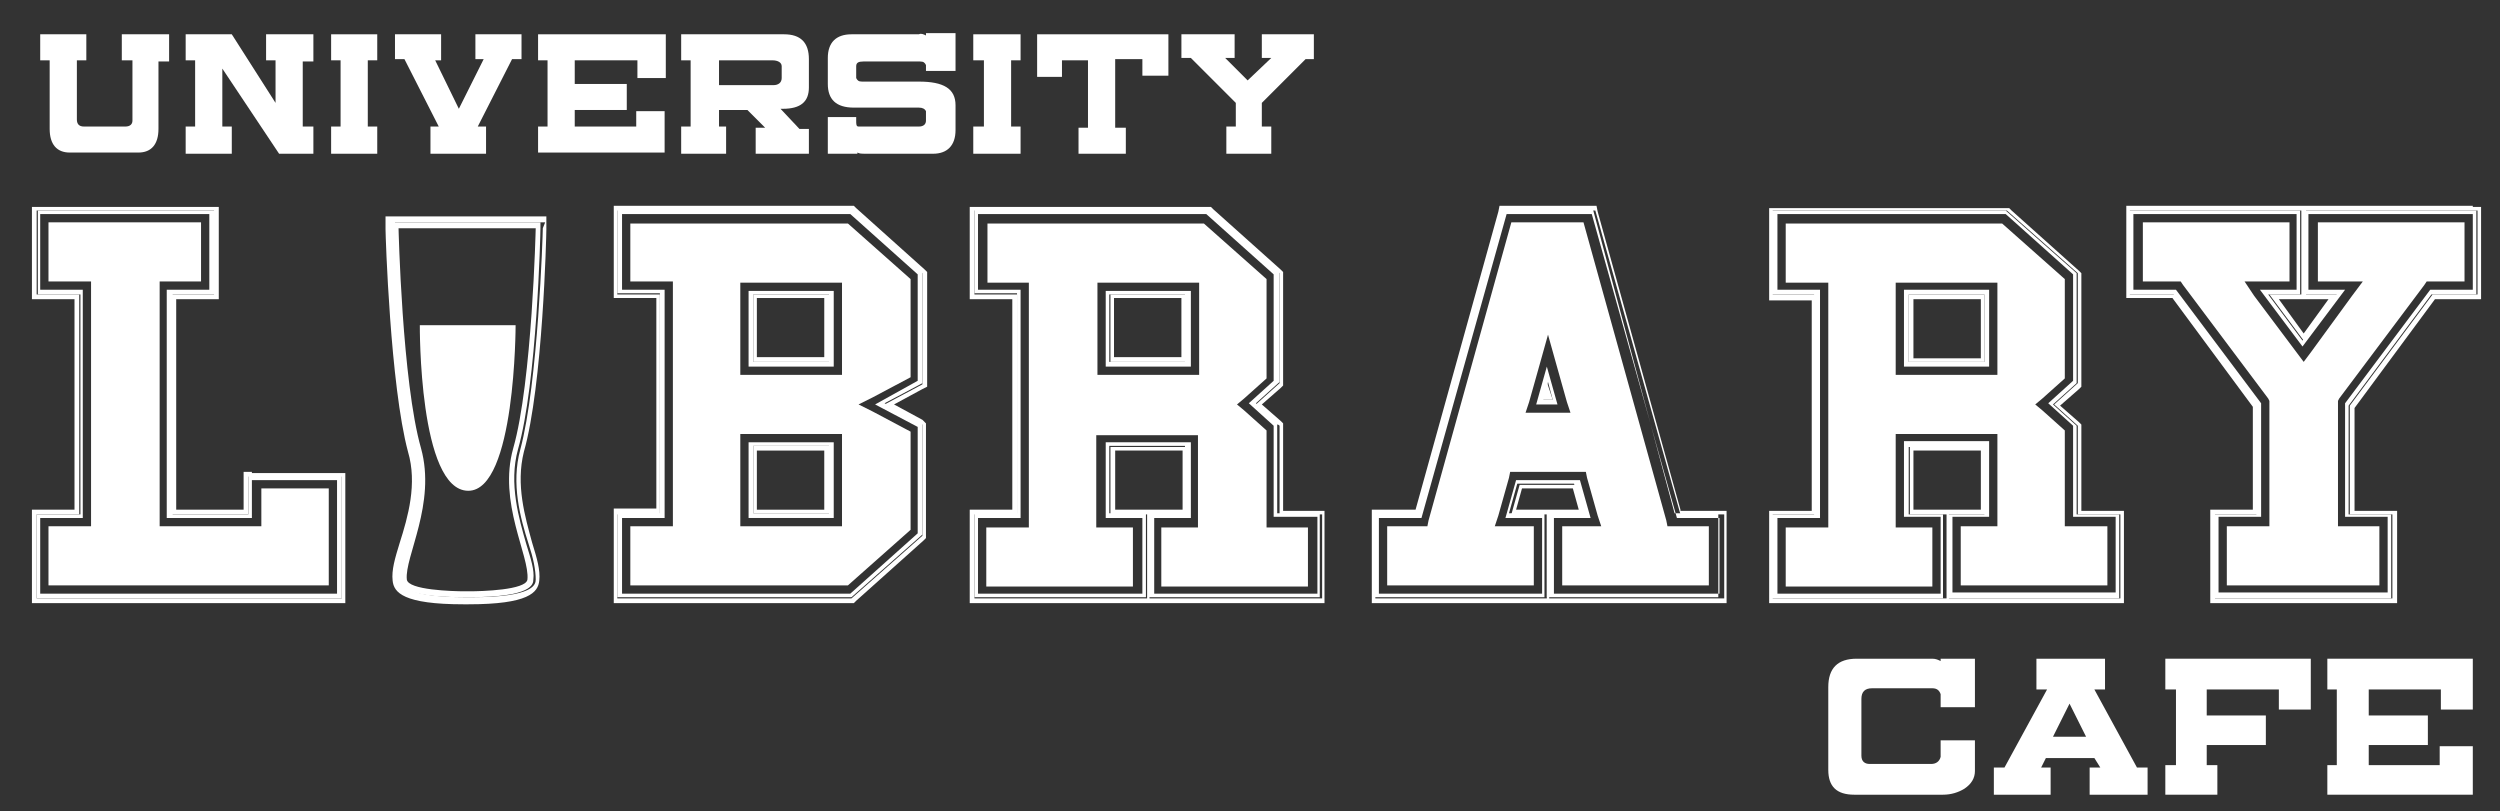
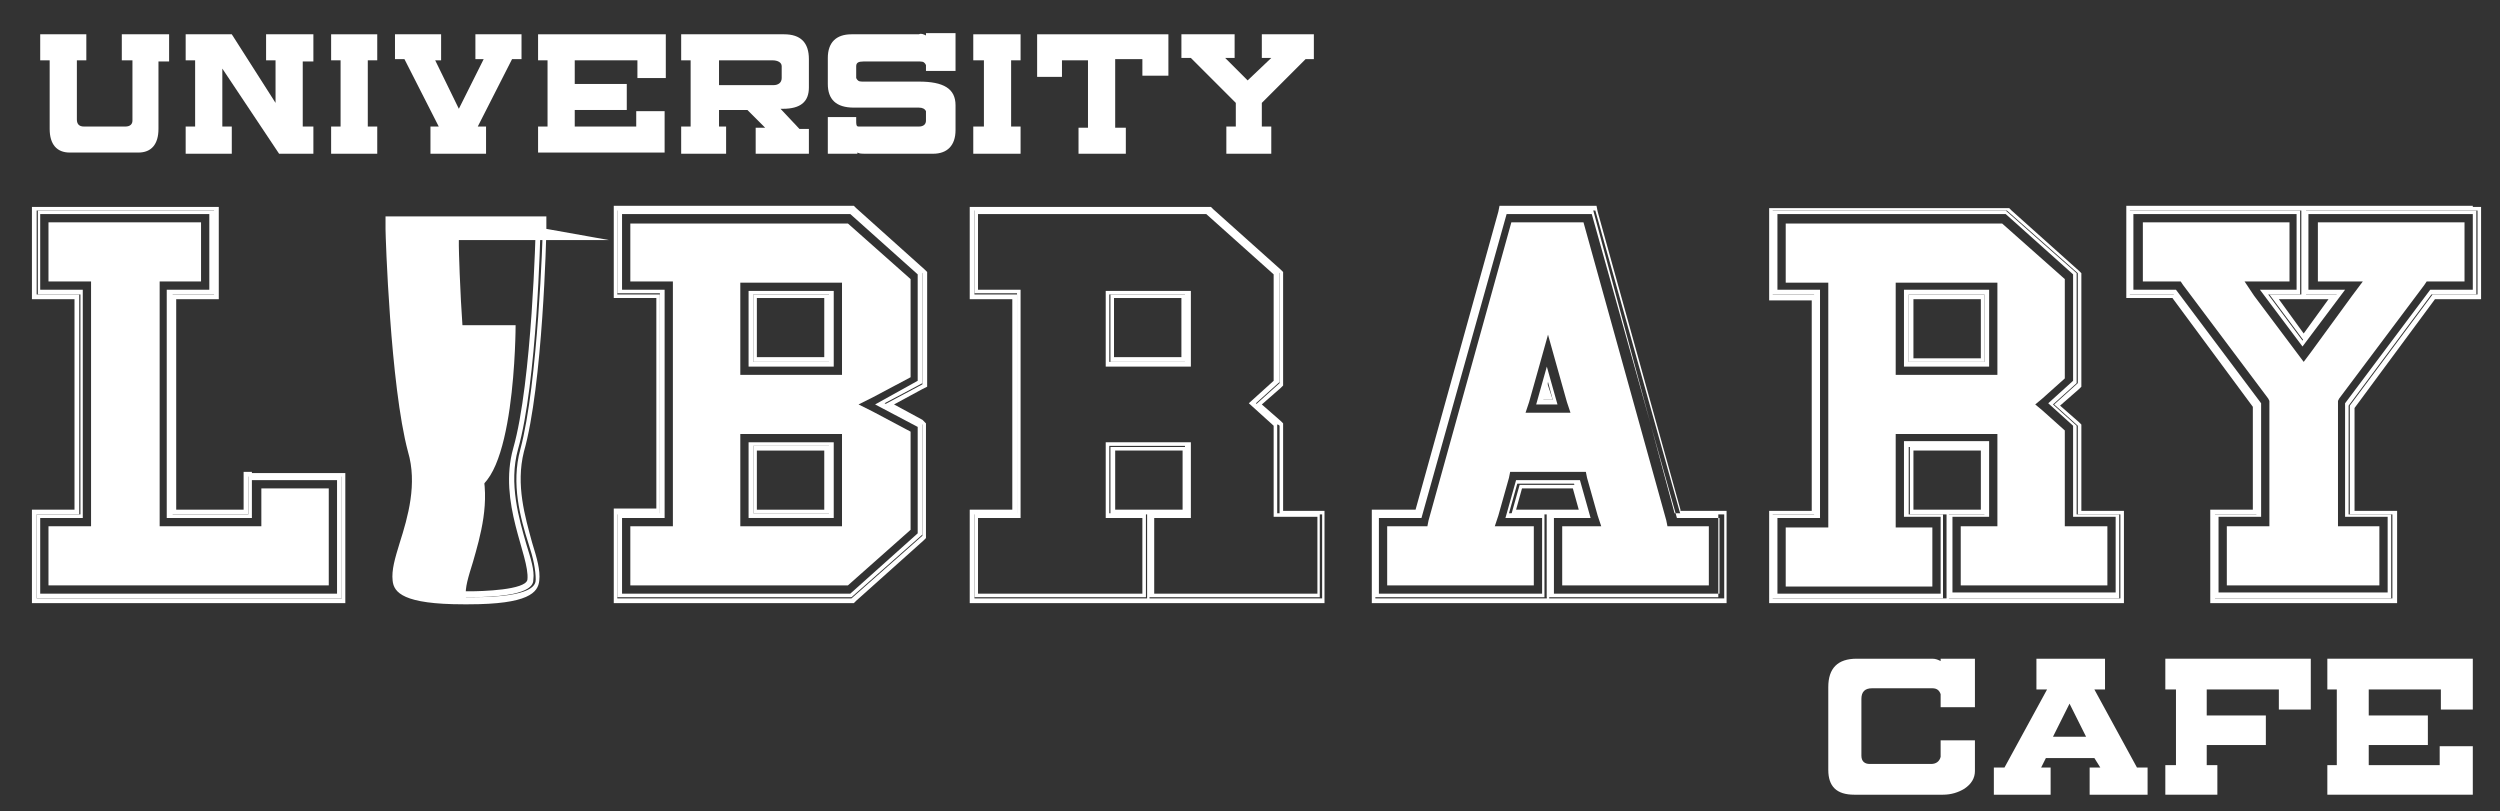
<svg xmlns="http://www.w3.org/2000/svg" version="1.1" id="Layer_1" x="0px" y="0px" viewBox="0 0 211.4 68.6" style="enable-background:new 0 0 211.4 68.6;" xml:space="preserve">
  <rect x="0" y="0" width="211.4" height="68.6" fill="#333333" stroke="none" />
  <style type="text/css"> .st0{fill:none;} .st1{fill:#FFFFFF;} </style>
  <g>
    <rect x="94.2" y="25.3" class="st0" width="5.7" height="5" />
    <rect x="161.8" y="25.3" class="st0" width="5.7" height="5" />
    <polygon class="st0" points="133.5,43.1 133,41.3 128.7,41.3 128.2,43.1 130.3,43.1 130.6,43.1 131.4,43.1 " />
    <rect x="64" y="25.3" class="st0" width="5.7" height="5" />
    <polygon class="st0" points="99.9,43.1 99.9,38.1 94.2,38.1 94.2,43.1 96.6,43.1 96.9,43.1 97.6,43.1 " />
    <polygon class="st0" points="173.6,62.3 176.5,62.3 175,59.6 " />
    <polygon class="st0" points="167.5,43.1 167.5,38.1 161.8,38.1 161.8,43.1 164.1,43.1 164.4,43.1 165.1,43.1 " />
    <path class="st0" d="M66.1,6.6v-1c0-0.3-0.3-0.5-0.8-0.5h-4.5v2.1h4.6C65.9,7.2,66.1,7,66.1,6.6z" />
    <rect x="64" y="38.1" class="st0" width="5.7" height="5" />
    <polygon class="st0" points="194.3,25.3 192.6,25.3 194.8,28.1 196.9,25.3 195.3,25.3 194.6,25.3 " />
    <path class="st1" d="M4.2,10.9c0,1.3,0.6,2,1.7,2h5.8c1.1,0,1.7-0.7,1.7-2V5.2h0.9V2.9h-4v2.2h0.9v5.1c0,0.3-0.2,0.5-0.6,0.5H7.1 c-0.4,0-0.6-0.2-0.6-0.6v-5h0.8V2.9H3.4v2.2h0.8V10.9z" />
    <polygon class="st1" points="19.6,10.7 18.8,10.7 18.8,5.8 23.6,13 26.5,13 26.5,10.7 25.6,10.7 25.6,5.2 26.5,5.2 26.5,2.9 22.5,2.9 22.5,5.1 23.3,5.1 23.3,8.7 19.6,2.9 15.7,2.9 15.7,5.1 16.5,5.1 16.5,10.7 15.7,10.7 15.7,13 19.6,13 " />
    <polygon class="st1" points="31.1,5.1 31.9,5.1 31.9,2.9 28,2.9 28,5.1 28.8,5.1 28.8,10.7 28,10.7 28,13 31.9,13 31.9,10.7 31.1,10.7 " />
    <polygon class="st1" points="37.1,10.7 36.4,10.7 36.4,13 41.1,13 41.1,10.7 40.4,10.7 43.3,5 44.1,5 44.1,2.9 40.2,2.9 40.2,5 40.9,5 38.8,9.2 36.8,5.1 37.3,5.1 37.3,2.9 33.4,2.9 33.4,5 34.2,5 " />
    <polygon class="st1" points="56.2,9.4 53.8,9.4 53.8,10.7 48.6,10.7 48.6,9.3 53,9.3 53,7.1 48.6,7.1 48.6,5.1 53.9,5.1 53.9,6.6 56.3,6.6 56.3,2.9 45.5,2.9 45.5,5.1 46.3,5.1 46.3,10.7 45.5,10.7 45.5,12.9 56.2,12.9 " />
    <path class="st1" d="M61.5,10.7h-0.7V9.3h2.4l1.5,1.5h-0.8V13h4.5v-2.1h-0.8L66,9.2h0.2c1.5,0,2.2-0.6,2.2-1.8V5 c0-1.4-0.7-2.1-2.1-2.1h-8.7v2.2h0.8v5.6h-0.8V13h3.8V10.7z M60.8,5.1h4.5c0.5,0,0.8,0.2,0.8,0.5v1c0,0.4-0.3,0.6-0.7,0.6h-4.6V5.1 z" />
    <path class="st1" d="M78.3,3c-0.2-0.1-0.4-0.2-0.6-0.1H72c-1.3,0-2,0.7-2,2v2.2c0,1.3,0.7,2,2.2,2h5.5c0.3,0,0.5,0.1,0.6,0.3v0.8 c0,0.3-0.2,0.5-0.6,0.5h-5.1c-0.2,0-0.2-0.2-0.2-0.5V9.9H70v3.1l2.5,0v-0.1c0.2,0.1,0.4,0.1,0.6,0.1h5.8c1.2,0,1.9-0.7,1.9-2V8.9 c0-1.4-1-2-3.1-2h-4.8c-0.3,0-0.4-0.1-0.5-0.3c0-0.1,0-0.4,0-1c0-0.3,0.2-0.4,0.6-0.4h4.8c0.3,0,0.4,0.1,0.5,0.3V6h2.5V2.8h-2.5V3z " />
    <polygon class="st1" points="86.3,10.7 85.5,10.7 85.5,5.1 86.3,5.1 86.3,2.9 82.3,2.9 82.3,5.1 83.2,5.1 83.2,10.7 82.3,10.7 82.3,13 86.3,13 " />
    <polygon class="st1" points="89.8,5.1 92,5.1 92,10.8 91.2,10.8 91.2,13 95.2,13 95.2,10.8 94.3,10.8 94.3,5 96.6,5 96.6,6.4 98.8,6.4 98.8,2.9 87.7,2.9 87.7,6.5 89.8,6.5 " />
    <polygon class="st1" points="104.5,8.7 104.5,10.7 103.7,10.7 103.7,13 107.5,13 107.5,10.7 106.7,10.7 106.7,8.7 110.4,5 111.1,5 111.1,2.9 106.7,2.9 106.7,4.9 107.5,4.9 105.5,6.8 103.6,4.9 104.4,4.9 104.4,2.9 99.9,2.9 99.9,4.9 100.7,4.9 " />
-     <path class="st1" d="M33.7,18.3h-1.1l0,1.1c0,0.5,0.4,13.2,1.9,18.8c0.8,2.7,0,5.5-0.7,7.7c-0.4,1.3-0.7,2.3-0.6,3.2 c0.1,1,0.9,2,6,2c0.1,0,0.2,0,0.2,0c0,0,0.1,0,0.2,0c5.1,0,5.9-1,6-2c0.1-0.9-0.2-1.9-0.6-3.2c-0.6-2.2-1.4-4.9-0.7-7.7 c1.6-5.6,1.9-18.3,1.9-18.8l0-1.1h-1.1H33.7z M45.9,19.3c0,0.5-0.4,13.1-1.9,18.7c-0.8,2.9,0,5.8,0.7,8c0.4,1.2,0.6,2.2,0.6,3 c0,0.4-0.1,1.5-5.4,1.5c0,0-0.5,0-0.5,0c-5.3,0-5.4-1.1-5.4-1.5c-0.1-0.8,0.2-1.7,0.6-3c0.6-2.1,1.5-5.1,0.7-8 c-1.6-5.6-1.9-18.2-1.9-18.7l0-0.5h12.7L45.9,19.3z" />
+     <path class="st1" d="M33.7,18.3h-1.1l0,1.1c0,0.5,0.4,13.2,1.9,18.8c0.8,2.7,0,5.5-0.7,7.7c-0.4,1.3-0.7,2.3-0.6,3.2 c0.1,1,0.9,2,6,2c0.1,0,0.2,0,0.2,0c0,0,0.1,0,0.2,0c5.1,0,5.9-1,6-2c0.1-0.9-0.2-1.9-0.6-3.2c-0.6-2.2-1.4-4.9-0.7-7.7 c1.6-5.6,1.9-18.3,1.9-18.8l0-1.1h-1.1H33.7z M45.9,19.3c0,0.5-0.4,13.1-1.9,18.7c-0.8,2.9,0,5.8,0.7,8c0.4,1.2,0.6,2.2,0.6,3 c0,0.4-0.1,1.5-5.4,1.5c0,0-0.5,0-0.5,0c-0.1-0.8,0.2-1.7,0.6-3c0.6-2.1,1.5-5.1,0.7-8 c-1.6-5.6-1.9-18.2-1.9-18.7l0-0.5h12.7L45.9,19.3z" />
    <path class="st1" d="M33.2,19.3c0,0.5,0.4,13.1,1.9,18.7c0.8,2.9,0,5.8-0.7,8c-0.4,1.2-0.6,2.2-0.6,3c0,0.4,0.1,1.5,5.4,1.5 c0,0,0.5,0,0.5,0c5.3,0,5.4-1.1,5.4-1.5c0.1-0.8-0.2-1.7-0.6-3c-0.6-2.1-1.5-5.1-0.7-8c1.6-5.6,1.9-18.2,1.9-18.7l0-0.5H33.2 L33.2,19.3z M45.3,19.3c0,0-0.3,13-1.9,18.6c-1.3,4.6,1.4,9.1,1.2,11.1c-0.1,0.9-3.9,1-4.9,1c-0.1,0-0.2,0-0.2,0s-0.1,0-0.2,0 c-1,0-4.8-0.1-4.9-1c-0.2-1.9,2.5-6.4,1.2-11.1c-1.6-5.6-1.9-18.6-1.9-18.6H45.3z" />
    <path class="st1" d="M39.6,41.5c4,0,4-14,4-14h-8.1C35.5,27.5,35.4,41.5,39.6,41.5z" />
    <path class="st1" d="M164.1,55.9c-0.2-0.1-0.4-0.2-0.7-0.2h-6.4c-1.6,0-2.4,0.8-2.4,2.4v7c0,1.4,0.7,2.1,2.2,2.1h7.5 c0.7,0,1.3-0.2,1.8-0.5c0.6-0.4,0.9-0.9,0.9-1.5v-2.6h-2.9V64c-0.1,0.4-0.4,0.6-0.8,0.6h-5.2c-0.4,0-0.7-0.2-0.7-0.7v-4.8 c0-0.6,0.3-0.9,0.9-0.9h5.1c0.4,0,0.6,0.2,0.7,0.5v1.1h2.9v-4.1h-2.9V55.9z" />
    <path class="st1" d="M177.1,58.3h0.9v-2.6h-5.8v2.6h0.9l-3.6,6.6h-0.9v2.3h4.8v-2.3h-0.8l0.4-0.8h4.1l0.5,0.8h-0.9v2.3h4.9v-2.3 h-0.9L177.1,58.3z M173.6,62.3l1.4-2.8l1.4,2.8H173.6z" />
    <polygon class="st1" points="183.1,58.3 184,58.3 184,64.7 183.1,64.7 183.1,67.2 187.5,67.2 187.5,64.7 186.6,64.7 186.6,63 191.6,63 191.6,60.5 186.6,60.5 186.6,58.3 192.7,58.3 192.7,60 195.4,60 195.4,55.7 183.1,55.7 " />
    <polygon class="st1" points="196.8,58.3 197.6,58.3 197.6,64.7 196.8,64.7 196.8,67.2 209.1,67.2 209.1,63.1 206.3,63.1 206.3,64.7 200.3,64.7 200.3,63 205.3,63 205.3,60.5 200.3,60.5 200.3,58.3 206.4,58.3 206.4,60 209.1,60 209.1,55.7 196.8,55.7 " />
    <polygon class="st1" points="13.5,44.5 13.5,43.8 13.5,24.5 13.5,23.8 14.2,23.8 17,23.8 17,18.8 4.1,18.8 4.1,23.8 7,23.8 7.7,23.8 7.7,24.5 7.7,43.8 7.7,44.5 7,44.5 4.1,44.5 4.1,49.5 27.8,49.5 27.8,41.3 22.1,41.3 22.1,43.8 22.1,44.5 21.3,44.5 14.2,44.5 " />
-     <rect x="3.4" y="43.8" class="st1" width="0" height="6.4" />
    <polygon class="st1" points="3.4,24.5 3.4,18.1 17.8,18.1 17.8,18.1 3.4,18.1 3.4,24.5 7,24.5 7,24.5 " />
    <rect x="14.2" y="24.5" class="st1" width="3.6" height="0" />
    <path class="st1" d="M21.3,39.9h-0.7v0.7v2.5h-5.7V25.3h2.9h0.7v-0.7v-6.4v-0.7h-0.7H3.4H2.7v0.7v6.4v0.7h0.7h2.9v17.8H3.4H2.7v0.7 v6.4V51h0.7h25.1h0.7v-0.7v-9.6v-0.7h-0.7H21.3z M28.9,50.6H3.1v-7.1h3.6V24.9H3.1v-7.1h15v7.1h-3.6v18.6H21v-3.2h7.9V50.6z" />
    <path class="st1" d="M21,43.5h-6.4V24.9h3.6v-7.1h-15v7.1h3.6v18.6H3.1v7.1h25.8V40.2H21V43.5z M21.3,40.6h7.2v9.6v0H3.4v0h0v-6.4 h0H7V24.5H3.4v-6.4h14.3v0h0v6.4h0v0h-3.6v19.3h7.2V40.6z" />
    <rect x="3.4" y="50.2" class="st1" width="25.1" height="0" />
    <rect x="17.8" y="18.1" class="st1" width="0" height="6.4" />
    <rect x="63.3" y="31" class="st1" width="7.2" height="0" />
    <rect x="63.3" y="37.4" class="st1" width="7.2" height="0" />
    <path class="st1" d="M53.3,18.8v5h2.9h0.7v0.7v19.3v0.7h-0.7h-2.9v5h18.4l5.3-4.7v-8.3l-3.2-1.7l-1.2-0.6l1.2-0.6l3.2-1.7v-8.3 l-5.3-4.7H53.3z M71.2,37.4v6.4v0.7h-0.7h-7.2h-0.7v-0.7v-6.4v-0.7h0.7h7.2h0.7V37.4z M71.2,24.5V31v0.7h-0.7h-7.2h-0.7V31v-6.4 v-0.7h0.7h7.2h0.7V24.5z" />
    <rect x="63.3" y="24.5" class="st1" width="7.2" height="0" />
    <rect x="52.6" y="24.5" class="st1" width="3.6" height="0" />
    <polygon class="st1" points="52.6,18.1 52.6,18.1 71.9,18.1 77.6,23.2 71.9,18.1 " />
    <polygon class="st1" points="77.6,36.1 74,34.2 74,34.2 " />
    <path class="st1" d="M70.1,24.9h-6.4v5.7h6.4V24.9z M69.7,30.2H64v-5h5.7V30.2z" />
    <path class="st1" d="M70.1,37.7h-6.4v5.7h6.4V37.7z M69.7,43.1H64v-5h5.7V43.1z" />
    <path class="st1" d="M72.4,17.6l-0.2-0.2h-0.3H52.6h-0.7v0.7v6.4v0.7h0.7h2.9v17.8h-2.9h-0.7v0.7v6.4V51h0.7h19.3h0.3l0.2-0.2 l5.7-5.1l0.2-0.2v-0.3v-9v-0.4L78,35.5l-2.4-1.3l2.4-1.3l0.4-0.2v-0.4v-9v-0.3l-0.2-0.2L72.4,17.6z M78,32.5l-3.2,1.7l3.2,1.7v9.4 l-6,5.3H52.2v-7.1h3.6V24.9h-3.6v-7.1H72l6,5.3V32.5z" />
    <path class="st1" d="M63.3,43.8h7.2v-6.4h-7.2V43.8z M63.7,37.7h6.4v5.7h-6.4V37.7z" />
    <path class="st1" d="M52.2,17.7v7.1h3.6v18.6h-3.6v7.1H72l6-5.3v-9.4l-3.2-1.7l3.2-1.7v-9.4l-6-5.3H52.2z M77.6,32.2L74,34.2 l3.6,1.9v9l-5.7,5.1H52.6v0v-6.4h3.6V24.5h-3.6v0v-6.4v0h19.3l5.7,5.1V32.2z" />
    <path class="st1" d="M63.3,31h7.2v-6.4h-7.2V31z M63.7,24.9h6.4v5.7h-6.4V24.9z" />
    <polygon class="st1" points="74,34.2 77.6,32.2 74,34.2 " />
    <polygon class="st1" points="52.6,50.2 52.6,50.2 71.9,50.2 77.6,45.1 71.9,50.2 " />
    <polygon class="st1" points="107.8,36.1 105.7,34.2 105.7,34.2 " />
    <rect x="93.5" y="37.4" class="st1" width="7.2" height="0" />
    <rect x="82.7" y="24.5" class="st1" width="3.6" height="0" />
    <rect x="93.5" y="31" class="st1" width="7.2" height="0" />
    <rect x="93.5" y="24.5" class="st1" width="7.2" height="0" />
-     <path class="st1" d="M107.1,44.5v-0.7v-7.4l-1.9-1.7l-0.6-0.5l0.6-0.5l1.9-1.7v-8.4l-5.3-4.7H83.5v5h2.9H87v0.7v19.3v0.7h-0.7h-2.9 v5h12.4v-5h-2.4h-0.7v-0.7v-6.4v-0.7h0.7h7.2h0.7v0.7v6.4v0.7h-0.7h-2.4v5h12.4v-5h-2.9H107.1z M101.4,24.5V31v0.7h-0.7h-7.2h-0.7 V31v-6.4v-0.7h0.7h7.2h0.7V24.5z" />
-     <polygon class="st1" points="107.8,23.2 102.1,18.1 82.7,18.1 82.7,18.1 102.1,18.1 " />
    <path class="st1" d="M108.5,43.1v-7v-0.3l-0.2-0.2l-1.6-1.4l1.6-1.4l0.2-0.2v-0.3v-9v-0.3l-0.2-0.2l-5.7-5.1l-0.2-0.2h-0.3H82.7H82 v0.7v6.4v0.7h0.7h2.9v17.8h-2.9H82v0.7v6.4V51h0.7h13.8h0.7h0.3h13.8h0.7v-0.7v-6.4v-0.7h-0.7H108.5z M111.8,50.6H97.2v-7.1h3.1 v-5.7h-6.4v5.7h3.1v7.1H82.4v-7.1H86V24.9h-3.6v-7.1h19.8l6,5.3v9.3l-2,1.8l2,1.8v7.5h3.6V50.6z M96.9,43.1h-0.3h-2.3v-5h5.7v5 h-2.3H96.9z" />
    <path class="st1" d="M100.3,24.9h-6.4v5.7h6.4V24.9z M99.9,30.2h-5.7v-5h5.7V30.2z" />
    <path class="st1" d="M93.5,31h7.2v-6.4h-7.2V31z M93.8,24.9h6.4v5.7h-6.4V24.9z" />
    <path class="st1" d="M108.2,35.9l-2-1.8l2-1.8v-9.3l-6-5.3H82.4v7.1H86v18.6h-3.6v7.1h14.5v-7.1h-3.1v-5.7h6.4v5.7h-3.1v7.1h14.5 v-7.1h-3.6V35.9z M111.4,43.8v6.4v0H97.6v0v-6.4h3.1v-6.4h-7.2v6.4h3.1v6.4v0H82.7v0v-6.4h3.6V24.5h-3.6v0v-6.4v0h19.3l5.7,5.1v9 l-2.1,1.9l2.1,1.9v7.7H111.4z" />
    <rect x="97.6" y="50.2" class="st1" width="13.8" height="0" />
    <rect x="82.7" y="50.2" class="st1" width="13.8" height="0" />
    <polygon class="st1" points="105.7,34.2 107.8,32.2 105.7,34.2 " />
    <polygon class="st1" points="134.4,18.1 141.6,43.8 134.4,18.1 127.3,18.1 120.1,43.8 127.3,18.1 " />
    <rect x="129.9" y="34.2" class="st1" width="1.8" height="0" />
    <path class="st1" d="M141,44.5l-0.1-0.5l-7-25.2h-6.1l-7,25.2l-0.1,0.5h-0.5h-2.9v5h12.4v-5h-2.4h-0.9l0.3-0.9l0.9-3.2l0.1-0.5h0.5 h5.4h0.5l0.1,0.5l0.9,3.2l0.3,0.9h-0.9h-2.4v5h12.4v-5h-2.9H141z M131.7,34.9h-1.8H129l0.3-0.9l0.9-3.2l0.7-2.5l0.7,2.5l0.9,3.2 l0.3,0.9H131.7z" />
    <polygon class="st1" points="131.3,33.8 130.8,32.3 130.4,33.8 " />
    <path class="st1" d="M142.1,43.1l-7-25.2l-0.1-0.5h-0.5h-7.2h-0.5l-0.1,0.5l-7,25.2h-3h-0.7v0.7v6.4V51h0.7h13.8h0.7h0.3h13.8h0.7 v-0.7v-6.4v-0.7h-0.7H142.1z M145.5,50.6H131v-7.1h3l-0.7-2.5h-4.8l-0.7,2.5h3v7.1h-14.5v-7.1h3.7l7.2-25.7h7.7l7.2,25.7h3.7V50.6z M130.6,43.1h-0.3h-2.1l0.5-1.8h4.3l0.5,1.8h-2.1H130.6z" />
    <path class="st1" d="M134.7,17.7H127l-7.2,25.7h-3.7v7.1h14.5v-7.1h-3l0.7-2.5h4.8l0.7,2.5h-3v7.1h14.5v-7.1h-3.7L134.7,17.7z M145.2,50.2L145.2,50.2l-13.8,0v0v-6.4h3.1l-0.9-3.2h-5.4l-0.9,3.2h3.1v6.4v0h-13.8v0v-6.4h3.6l7.2-25.7h7.2l7.2,25.7h3.6V50.2z" />
    <path class="st1" d="M129.9,34.2h1.8l-0.9-3.2L129.9,34.2z M131.3,33.8h-0.8l0.4-1.5L131.3,33.8z" />
    <polygon class="st1" points="130.8,31 129.9,34.2 129.9,34.2 130.8,31 131.7,34.2 131.7,34.2 " />
    <rect x="116.5" y="50.2" class="st1" width="13.8" height="0" />
    <rect x="131.4" y="50.2" class="st1" width="13.8" height="0" />
    <rect x="161" y="31" class="st1" width="7.2" height="0" />
    <polygon class="st1" points="175.4,23.2 169.6,18.1 150.3,18.1 150.3,18.1 169.6,18.1 " />
    <path class="st1" d="M160.3,44.5v-0.7v-6.4v-0.7h0.7h7.2h0.7v0.7v6.4v0.7h-0.7h-2.4v5h12.4v-5h-2.9h-0.7v-0.7v-7.4l-1.9-1.7 l-0.6-0.5l0.6-0.5l1.9-1.7v-8.4l-5.3-4.7H151v5h2.9h0.7v0.7v19.3v0.7h-0.7H151v5h12.4v-5H161H160.3z M160.3,31v-6.4v-0.7h0.7h7.2 h0.7v0.7V31v0.7h-0.7H161h-0.7V31z" />
    <polygon class="st1" points="175.4,36.1 173.2,34.2 173.2,34.2 " />
    <rect x="161" y="24.5" class="st1" width="7.2" height="0" />
    <rect x="161" y="37.4" class="st1" width="7.2" height="0" />
    <rect x="150.3" y="24.5" class="st1" width="3.6" height="0" />
    <path class="st1" d="M161.4,30.6h6.4v-5.7h-6.4V30.6z M161.8,25.3h5.7v5h-5.7V25.3z" />
    <path class="st1" d="M164.8,51h0.3h13.8h0.7v-0.7v-6.4v-0.7h-0.7h-2.9v-7v-0.3l-0.2-0.2l-1.6-1.4l1.6-1.4l0.2-0.2v-0.3v-9v-0.3 l-0.2-0.2l-5.7-5.1l-0.2-0.2h-0.3h-19.3h-0.7v0.7v6.4v0.7h0.7h2.9v17.8h-2.9h-0.7v0.7v6.4V51h0.7h13.8H164.8z M149.9,50.6v-7.1h3.6 V24.9h-3.6v-7.1h19.8l6,5.3v9.3l-2,1.8l2,1.8v7.5h3.6v7.1h-14.5v-7.1h3.1v-5.7h-6.4v5.7h3.1v7.1H149.9z M164.4,43.1h-0.3h-2.3v-5 h5.7v5h-2.3H164.4z" />
    <path class="st1" d="M164.5,43.5h-3.1v-5.7h6.4v5.7h-3.1v7.1h14.5v-7.1h-3.6v-7.5l-2-1.8l2-1.8v-9.3l-6-5.3h-19.8v7.1h3.6v18.6 h-3.6v7.1h14.5V43.5z M164.1,50.2L164.1,50.2l-13.8,0v0v-6.4h3.6V24.5h-3.6v0v-6.4v0h19.3l5.7,5.1v9l-2.1,1.9l2.1,1.9v7.7h3.6v6.4 v0h-13.8v0v-6.4h3.1v-6.4H161v6.4h3.1V50.2z" />
    <path class="st1" d="M168.2,24.5H161V31h7.2V24.5z M167.8,30.6h-6.4v-5.7h6.4V30.6z" />
    <rect x="150.3" y="50.2" class="st1" width="13.8" height="0" />
    <rect x="165.1" y="50.2" class="st1" width="13.8" height="0" />
    <polygon class="st1" points="173.2,34.2 175.4,32.2 173.2,34.2 " />
    <polygon class="st1" points="196.6,26.9 194.8,29.4 193,26.9 194.8,29.4 " />
    <polygon class="st1" points="202,29.4 205.5,24.5 209.1,24.5 209.1,24.5 205.5,24.5 " />
-     <rect x="191.2" y="24.5" class="st1" width="3.1" height="0" />
    <polygon class="st1" points="180.5,24.5 180.5,24.5 184,24.5 187.6,29.4 184,24.5 " />
    <polygon class="st1" points="199.8,23.8 198.9,25 195.4,29.8 194.8,30.6 194.2,29.8 190.6,25 189.8,23.8 191.2,23.8 193.6,23.8 193.6,18.8 181.2,18.8 181.2,23.8 184,23.8 184.4,23.8 184.6,24.1 191.8,33.7 191.9,33.9 191.9,34.2 191.9,43.8 191.9,44.5 191.2,44.5 188.3,44.5 188.3,49.5 201.2,49.5 201.2,44.5 198.4,44.5 197.7,44.5 197.7,43.8 197.7,34.2 197.7,33.9 197.8,33.7 205,24.1 205.2,23.8 205.5,23.8 208.4,23.8 208.4,18.8 196,18.8 196,23.8 198.4,23.8 " />
    <polygon class="st1" points="198.4,24.5 195.3,24.5 195.3,18.1 209.1,18.1 209.1,18.1 195.3,18.1 195.3,24.5 198.4,24.5 " />
    <rect x="180.5" y="18.1" class="st1" width="13.8" height="0" />
    <path class="st1" d="M209.1,17.4h-13.8H195h-0.7h-13.8h-0.7v0.7v6.4v0.7h0.7h3.2l6.8,9.2v8.7h-2.9h-0.7v0.7v6.4V51h0.7H202h0.7 v-0.7v-6.4v-0.7H202h-2.9v-8.7l6.8-9.2h3.2h0.7v-0.7v-6.4v-0.7H209.1z M209.5,24.9h-3.8l-7,9.4v9.2h3.6v7.1h-15v-7.1h3.6v-9.2 l-7-9.4h-3.8v-7.1h14.5v7.1h-2.7l2.9,3.9l2.9-3.9h-2.7v-7.1h14.5V24.9z M195.3,25.3h1.6l-2.1,2.9l-2.1-2.9h1.6h0.3H195.3z" />
    <path class="st1" d="M194.9,24.9h2.7l-2.9,3.9l-2.9-3.9h2.7v-7.1h-14.5v7.1h3.8l7,9.4v9.2h-3.6v7.1h15v-7.1h-3.6v-9.2l7-9.4h3.8 v-7.1h-14.5V24.9z M195.3,18.1h13.8v0v6.4v0h-3.6l-3.6,4.8l-3.6,4.8v9.6h3.6v6.4v0h-14.3v0v-6.4h3.6v-9.6l-3.6-4.8l-3.6-4.8h-3.6v0 v-6.4v0h13.8v0v6.4v0h-3.1l1.8,2.4l1.8,2.4l1.8-2.4l1.8-2.4h-3.1V18.1z" />
    <rect x="187.6" y="50.2" class="st1" width="14.3" height="0" />
    <polygon class="st1" points="198.4,34.2 202,29.4 198.4,34.2 " />
    <polygon class="st1" points="187.6,29.4 191.2,34.2 191.2,34.2 " />
    <polygon class="st1" points="198.4,24.5 196.6,26.9 198.4,24.5 " />
    <polygon class="st1" points="193,26.9 191.2,24.5 191.2,24.5 " />
  </g>
</svg>